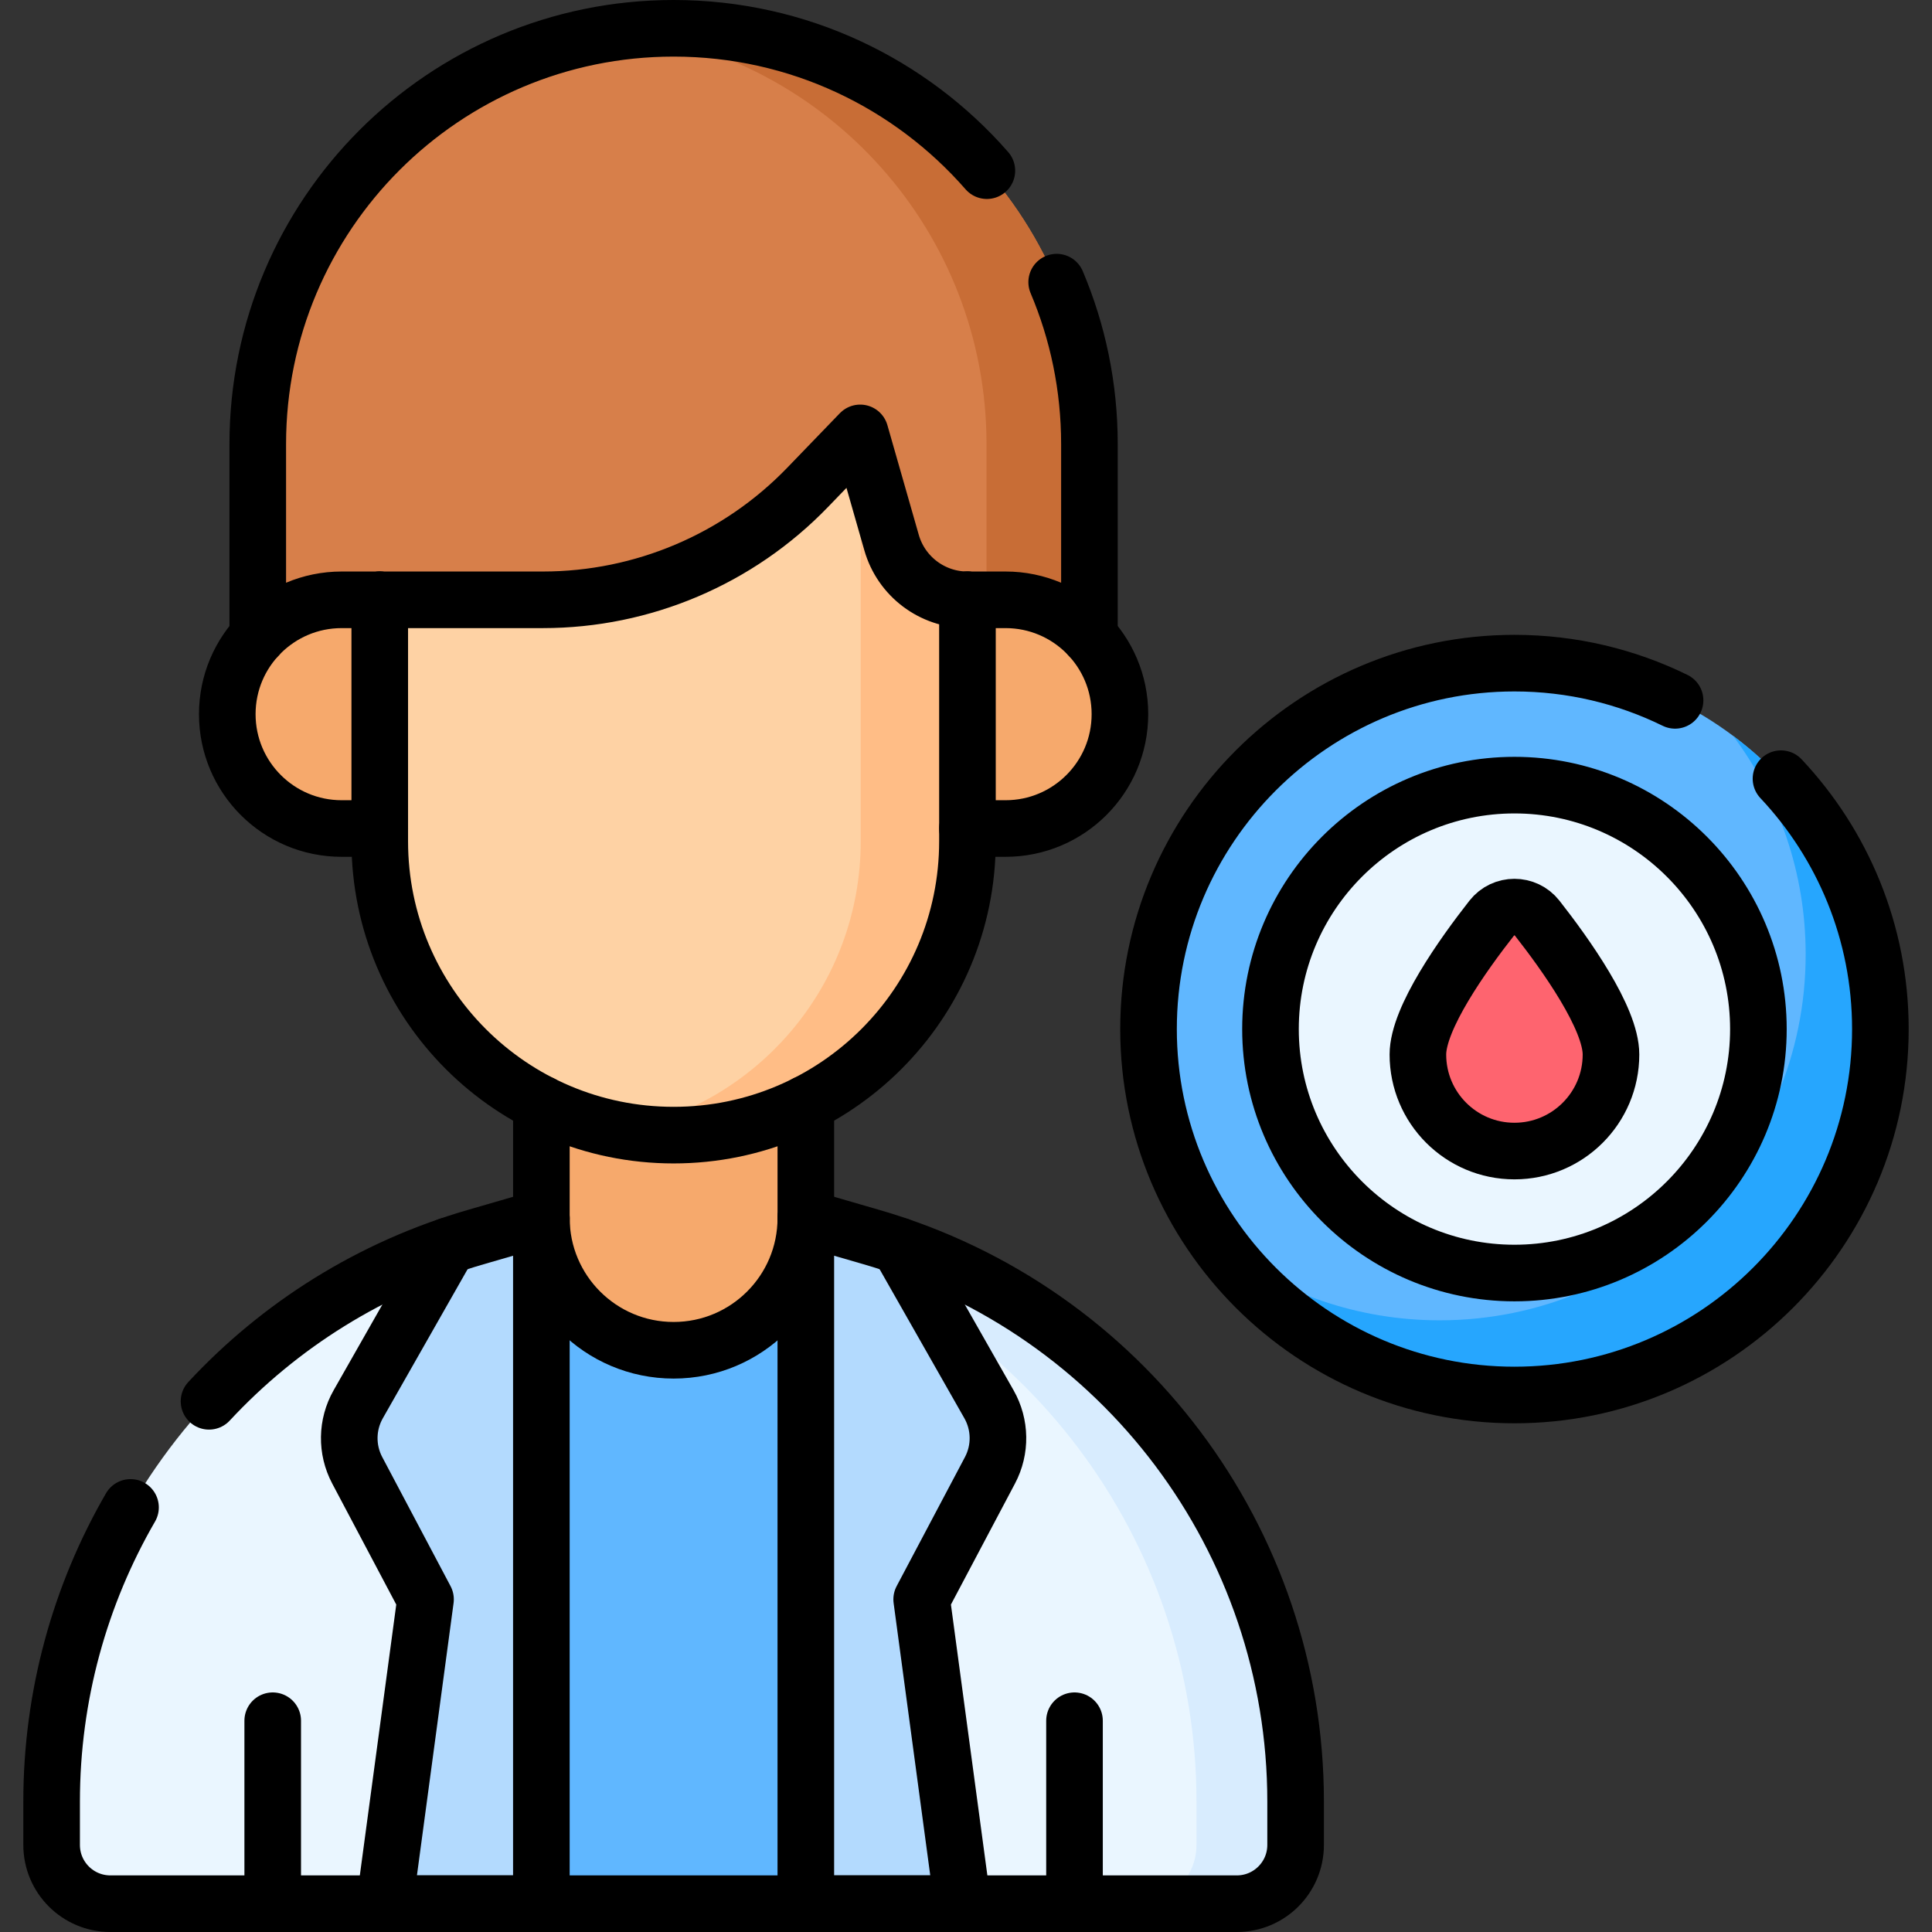
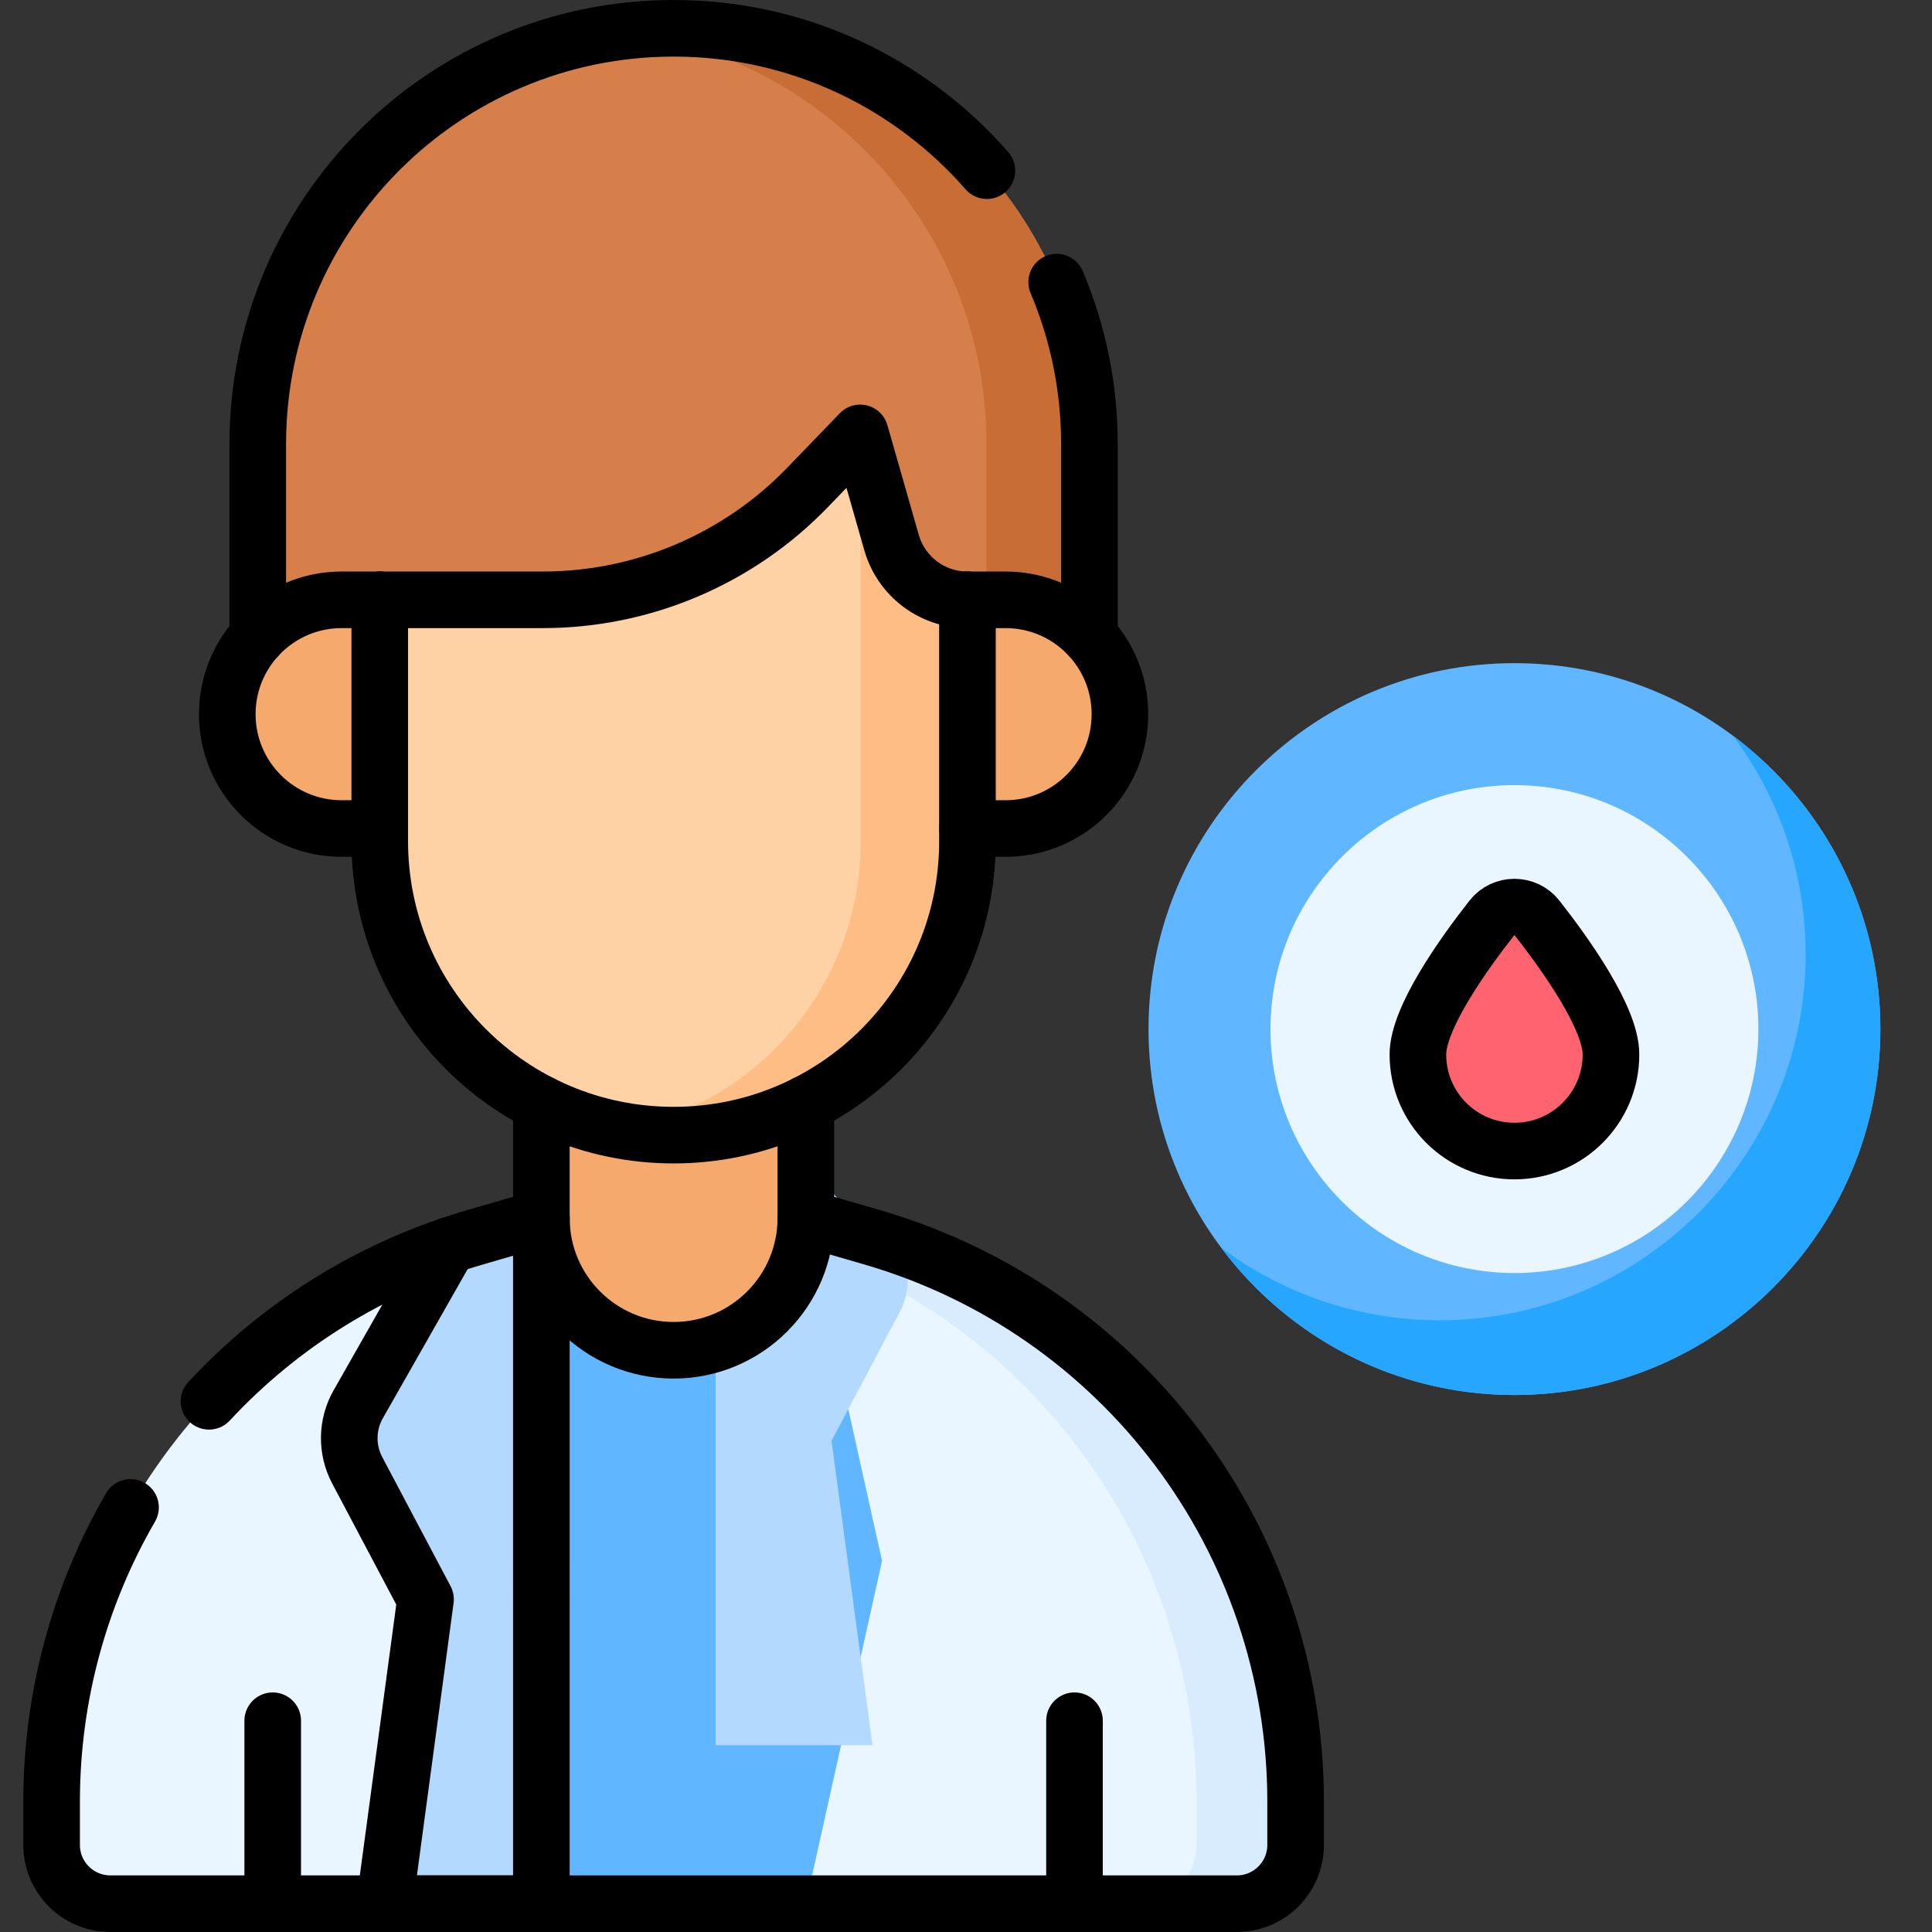
<svg xmlns="http://www.w3.org/2000/svg" id="Capa_1" x="0px" y="0px" viewBox="0 0 512 512" style="enable-background:new 0 0 512 512;" xml:space="preserve">
  <rect x="0" y="0" width="512" height="512" fill="#333333" stroke="none" />
  <g>
    <g>
      <path style="fill:#EAF6FF;" d="M213.556,322.796H143.47l-17.421,5.052C59.482,347.152,13.681,408.122,13.681,477.431v11.494&#10;&#09;&#09;&#09;c0,8.602,6.973,15.575,15.575,15.575H327.77c8.602,0,15.575-6.973,15.575-15.575v-11.494c0-69.309-45.801-130.279-112.367-149.583&#10;&#09;&#09;&#09;L213.556,322.796z" />
      <polygon style="fill:#60B7FF;" points="213.552,504.5 143.47,504.5 123.267,413.648 143.47,322.796 213.552,322.796 &#10;&#09;&#09;&#09;233.755,413.648 &#09;&#09;" />
      <path style="fill:#D8ECFE;" d="M230.978,327.848l-17.421-5.052h-26.264l17.421,5.052&#10;&#09;&#09;&#09;c66.567,19.304,112.367,80.274,112.367,149.583v11.494c0,8.602-6.973,15.575-15.575,15.575h26.264&#10;&#09;&#09;&#09;c8.602,0,15.575-6.973,15.575-15.575v-11.494C343.345,408.122,297.544,347.152,230.978,327.848z" />
      <path style="fill:#B3DAFE;" d="M126.049,327.848c-2.439,0.707-4.847,1.477-7.229,2.295l-23.888,42.003&#10;&#09;&#09;&#09;c-3.073,5.403-3.173,12.001-0.266,17.494l18.101,34.203L101.917,504.5h41.551l0.002-181.704L126.049,327.848z" />
-       <path style="fill:#B3DAFE;" d="M230.974,327.848c2.439,0.707,4.847,1.477,7.229,2.295l23.888,42.003&#10;&#09;&#09;&#09;c3.073,5.403,3.173,12.001,0.266,17.494l-18.102,34.203l10.851,80.657h-41.551l-0.002-181.704L230.974,327.848z" />
+       <path style="fill:#B3DAFE;" d="M230.974,327.848c2.439,0.707,4.847,1.477,7.229,2.295c3.073,5.403,3.173,12.001,0.266,17.494l-18.102,34.203l10.851,80.657h-41.551l-0.002-181.704L230.974,327.848z" />
      <path style="fill:#F6A96C;" d="M213.554,322.796v-34.952h-70.086v34.952c0,19.354,15.689,35.043,35.043,35.043h0&#10;&#09;&#09;&#09;C197.865,357.839,213.554,342.149,213.554,322.796z" />
      <path style="fill:#FED2A4;" d="M100.638,101.687v121.263c0,43.008,34.865,77.873,77.873,77.873s77.873-34.865,77.873-77.873&#10;&#09;&#09;&#09;V101.687H100.638z" />
      <path style="fill:#FFBD86;" d="M228.1,101.687v121.263c0,38.176-27.479,69.914-63.731,76.568c4.589,0.842,9.31,1.305,14.142,1.305&#10;&#09;&#09;&#09;c43.008,0,77.873-34.865,77.873-77.873V101.687H228.1z" />
      <path style="fill:#D77F4A;" d="M68.313,117.698v61.462l32.325-20.203l43.218,0c26.466,0,51.796-10.757,70.174-29.803&#10;&#09;&#09;&#09;l13.926-14.431c0,0,8.315,29.068,8.315,29.068c2.568,8.978,10.776,15.166,20.113,15.166l32.325,20.203v-61.462&#10;&#09;&#09;&#09;C288.71,56.837,239.372,7.5,178.511,7.5h0C117.65,7.5,68.313,56.837,68.313,117.698z" />
      <path style="fill:#C86D36;" d="M178.511,7.5L178.511,7.5c-4.618,0-9.169,0.288-13.637,0.84&#10;&#09;&#09;&#09;c54.426,6.718,96.561,53.115,96.561,109.358v44.415l27.274,17.046v-61.462C288.71,56.837,239.372,7.5,178.511,7.5z" />
      <path style="fill:#F6A96C;" d="M266.486,219.567h-10.102v-60.61h10.102c16.737,0,30.305,13.568,30.305,30.305v0&#10;&#09;&#09;&#09;C296.791,205.999,283.223,219.567,266.486,219.567z" />
      <path style="fill:#F6A96C;" d="M90.536,219.567h10.102v-60.61H90.536c-16.737,0-30.305,13.568-30.305,30.305v0&#10;&#09;&#09;&#09;C60.232,205.999,73.799,219.567,90.536,219.567z" />
      <g>
        <circle style="fill:#EAF6FF;" cx="401.343" cy="272.717" r="67.738" />
        <path style="fill:#60B7FF;" d="M401.343,175.741c-53.473,0-96.976,43.503-96.976,96.976s43.503,96.976,96.976,96.976&#10;&#09;&#09;&#09;&#09;s96.976-43.503,96.976-96.976S454.815,175.741,401.343,175.741z M401.343,337.367c-35.648,0-64.65-29.002-64.65-64.65&#10;&#09;&#09;&#09;&#09;s29.002-64.65,64.65-64.65s64.65,29.002,64.65,64.65S436.991,337.367,401.343,337.367z" />
        <path style="fill:#26A6FE;" d="M459.272,194.991c12.086,16.174,19.25,36.231,19.25,57.929c0,53.473-43.503,96.976-96.976,96.976&#10;&#09;&#09;&#09;&#09;c-21.698,0-41.754-7.164-57.929-19.25c17.698,23.686,45.952,39.047,77.726,39.047c53.473,0,96.976-43.503,96.976-96.976&#10;&#09;&#09;&#09;&#09;C498.319,240.943,482.957,212.689,459.272,194.991z" />
        <path style="fill:#FE646F;" d="M426.928,279.456c0,14.131-11.455,25.586-25.586,25.586s-25.586-11.455-25.586-25.586&#10;&#09;&#09;&#09;&#09;c0-9.673,11.989-26.484,19.553-36.128c3.071-3.915,8.994-3.915,12.065,0C414.94,252.972,426.928,269.784,426.928,279.456z" />
      </g>
    </g>
    <g>
      <path style="fill:none;stroke:#000000;stroke-width:15;stroke-linecap:round;stroke-linejoin:round;stroke-miterlimit:10;" d="&#10;&#09;&#09;&#09;M118.82,330.143l-23.888,42.003c-3.073,5.403-3.173,12.001-0.266,17.494l18.101,34.203L101.917,504.5h41.551l0.002-181.704" />
-       <path style="fill:none;stroke:#000000;stroke-width:15;stroke-linecap:round;stroke-linejoin:round;stroke-miterlimit:10;" d="&#10;&#09;&#09;&#09;M238.202,330.143l23.888,42.003c3.073,5.403,3.173,12.001,0.266,17.494l-18.102,34.203l10.851,80.657h-41.551l-0.002-181.704" />
      <path style="fill:none;stroke:#000000;stroke-width:15;stroke-linecap:round;stroke-linejoin:round;stroke-miterlimit:10;" d="&#10;&#09;&#09;&#09;M213.556,292.507v30.285c0,9.677-3.919,18.435-10.263,24.779c-6.344,6.344-15.102,10.263-24.779,10.263&#10;&#09;&#09;&#09;c-19.355,0-35.043-15.688-35.043-35.043v-30.285" />
      <path style="fill:none;stroke:#000000;stroke-width:15;stroke-linecap:round;stroke-linejoin:round;stroke-miterlimit:10;" d="&#10;&#09;&#09;&#09;M100.638,158.957l43.218,0c26.466,0,51.796-10.757,70.174-29.803l13.926-14.431c0,0,8.315,29.068,8.315,29.068&#10;&#09;&#09;&#09;c2.568,8.978,10.776,15.166,20.113,15.166" />
      <path style="fill:none;stroke:#000000;stroke-width:15;stroke-linecap:round;stroke-linejoin:round;stroke-miterlimit:10;" d="&#10;&#09;&#09;&#09;M280.03,74.77c5.59,13.19,8.68,27.7,8.68,42.93v50.97" />
      <path style="fill:none;stroke:#000000;stroke-width:15;stroke-linecap:round;stroke-linejoin:round;stroke-miterlimit:10;" d="&#10;&#09;&#09;&#09;M68.31,168.67V117.7c0-30.44,12.34-57.98,32.28-77.93c19.94-19.94,47.5-32.27,77.92-32.27c33.12,0,62.82,14.61,83.02,37.73" />
      <path style="fill:none;stroke:#000000;stroke-width:15;stroke-linecap:round;stroke-linejoin:round;stroke-miterlimit:10;" d="&#10;&#09;&#09;&#09;M256.385,158.957h10.102c16.737,0,30.305,13.568,30.305,30.305v0c0,16.737-13.568,30.305-30.305,30.305h-10.102" />
      <path style="fill:none;stroke:#000000;stroke-width:15;stroke-linecap:round;stroke-linejoin:round;stroke-miterlimit:10;" d="&#10;&#09;&#09;&#09;M100.638,158.957H90.536c-16.737,0-30.305,13.568-30.305,30.305v0c0,16.737,13.568,30.305,30.305,30.305h10.102" />
      <path style="fill:none;stroke:#000000;stroke-width:15;stroke-linecap:round;stroke-linejoin:round;stroke-miterlimit:10;" d="&#10;&#09;&#09;&#09;M100.638,158.957v63.992c0,43.008,34.865,77.873,77.873,77.873s77.873-34.865,77.873-77.873v-63.992" />
      <line style="fill:none;stroke:#000000;stroke-width:15;stroke-linecap:round;stroke-linejoin:round;stroke-miterlimit:10;" x1="284.754" y1="504.5" x2="284.754" y2="456.012" />
      <line style="fill:none;stroke:#000000;stroke-width:15;stroke-linecap:round;stroke-linejoin:round;stroke-miterlimit:10;" x1="72.273" y1="504.5" x2="72.273" y2="456.012" />
      <path style="fill:none;stroke:#000000;stroke-width:15;stroke-linecap:round;stroke-linejoin:round;stroke-miterlimit:10;" d="&#10;&#09;&#09;&#09;M213.56,322.8l17.42,5.05c66.56,19.3,112.37,80.27,112.37,149.58v11.5c0,8.6-6.98,15.57-15.58,15.57H29.26&#10;&#09;&#09;&#09;c-8.61,0-15.58-6.97-15.58-15.57v-11.5c0-28.09,7.52-54.82,20.91-77.95" />
      <path style="fill:none;stroke:#000000;stroke-width:15;stroke-linecap:round;stroke-linejoin:round;stroke-miterlimit:10;" d="&#10;&#09;&#09;&#09;M55.39,371.36c18.72-20.15,42.88-35.46,70.66-43.51l17.42-5.05" />
-       <path style="fill:none;stroke:#000000;stroke-width:15;stroke-linecap:round;stroke-linejoin:round;stroke-miterlimit:10;" d="&#10;&#09;&#09;&#09;M401.343,337.367c-35.648,0-64.65-29.002-64.65-64.65s29.002-64.65,64.65-64.65s64.65,29.002,64.65,64.65&#10;&#09;&#09;&#09;S436.991,337.367,401.343,337.367z M471.98,206.36c16.33,17.36,26.34,40.71,26.34,66.36c0,53.47-43.5,96.97-96.98,96.97&#10;&#09;&#09;&#09;c-53.47,0-96.97-43.5-96.97-96.97c0-53.48,43.5-96.98,96.97-96.98c15.26,0,29.71,3.55,42.57,9.86" />
      <path style="fill:none;stroke:#000000;stroke-width:15;stroke-linecap:round;stroke-linejoin:round;stroke-miterlimit:10;" d="&#10;&#09;&#09;&#09;M426.928,279.456c0,14.131-11.455,25.586-25.586,25.586s-25.586-11.455-25.586-25.586c0-9.673,11.989-26.484,19.553-36.128&#10;&#09;&#09;&#09;c3.071-3.915,8.994-3.915,12.065,0C414.94,252.972,426.928,269.784,426.928,279.456z" />
    </g>
  </g>
  <g />
  <g />
  <g />
  <g />
  <g />
  <g />
  <g />
  <g />
  <g />
  <g />
  <g />
  <g />
  <g />
  <g />
  <g />
</svg>